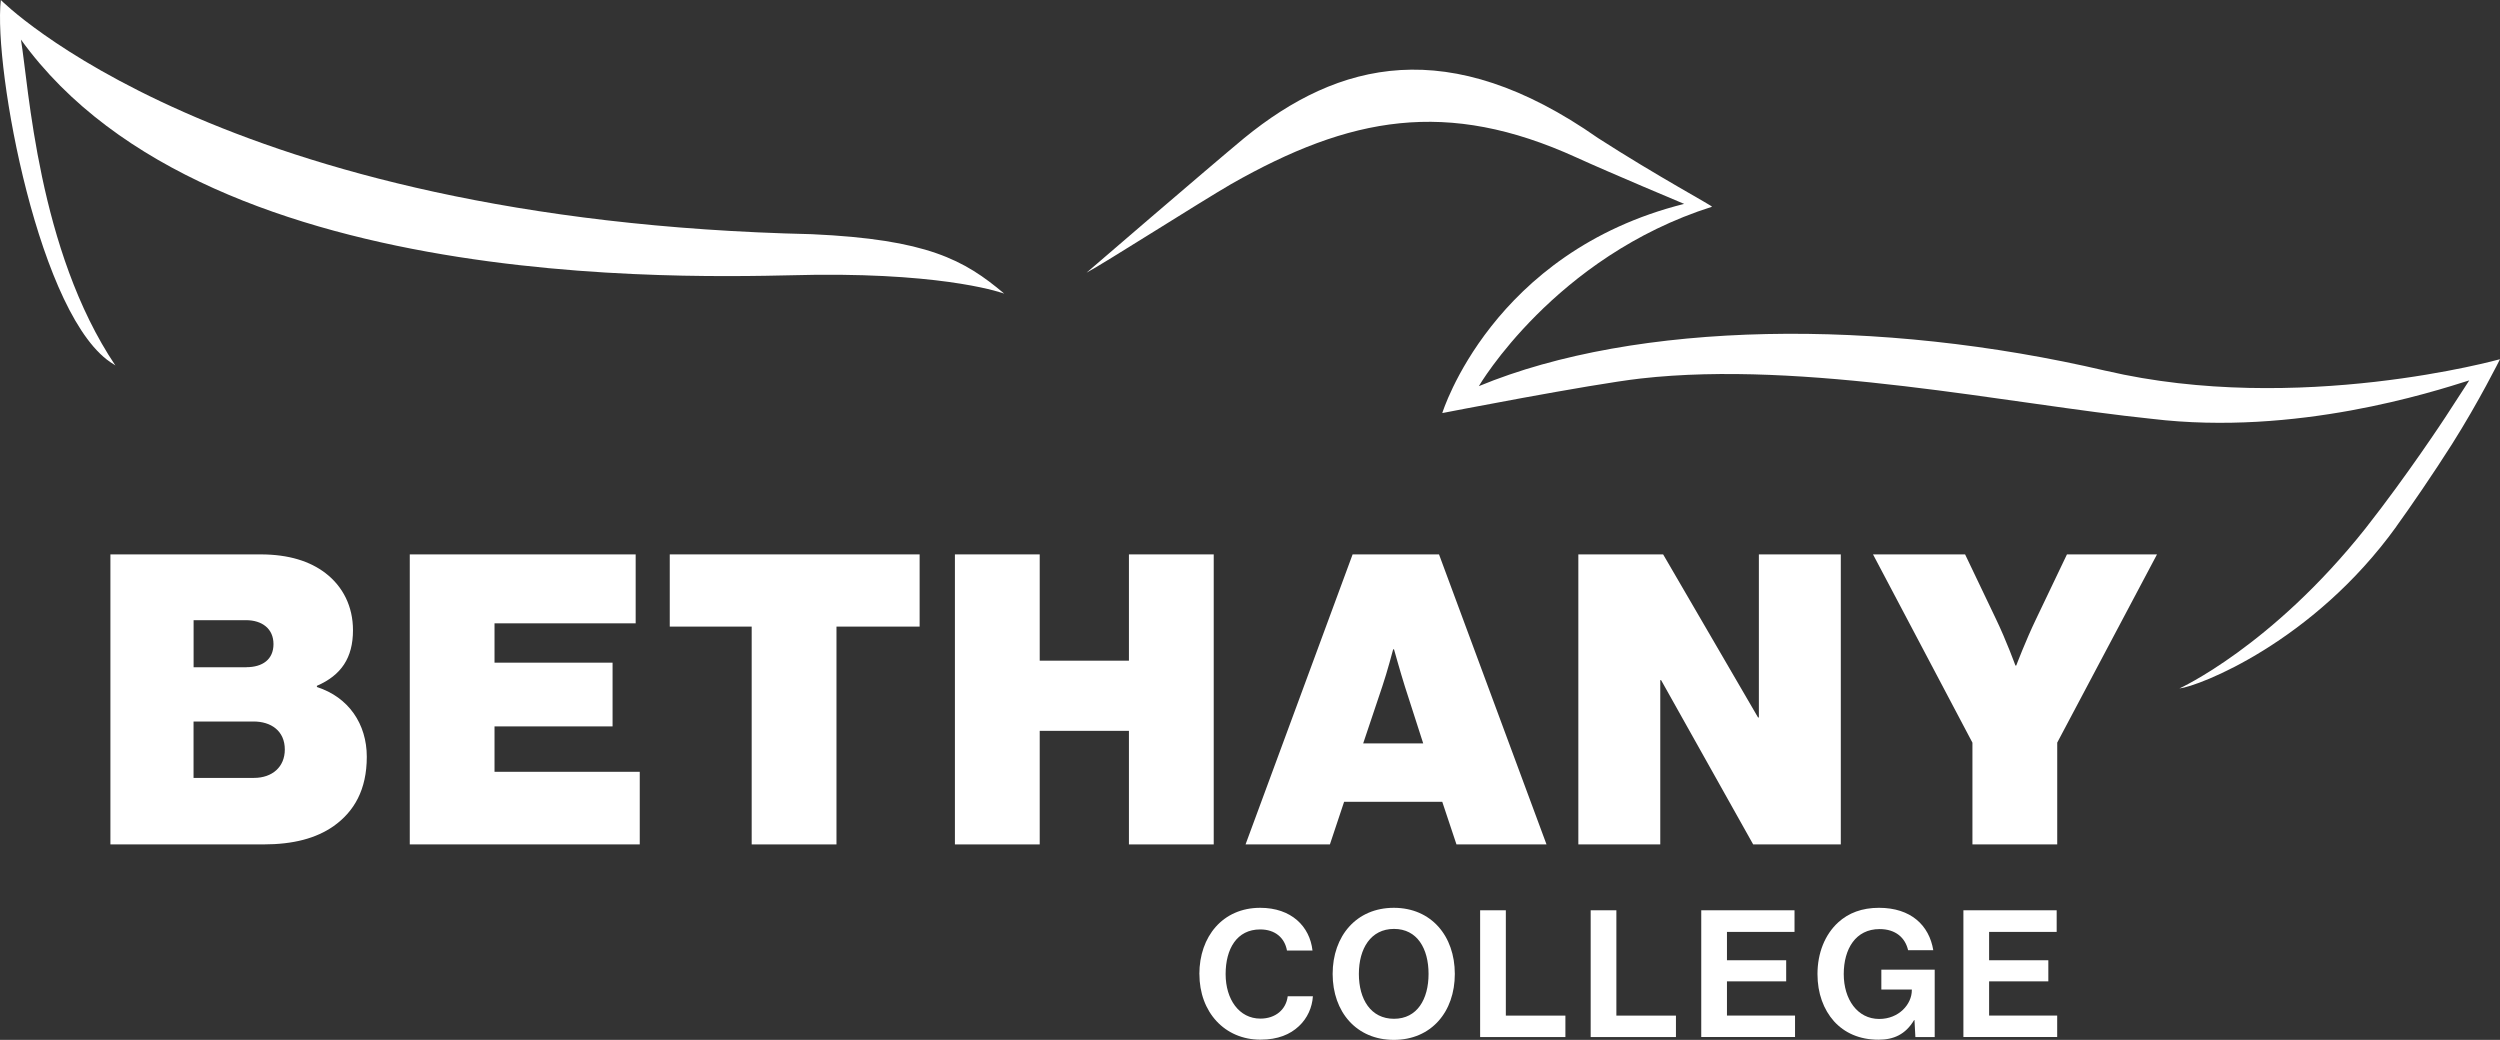
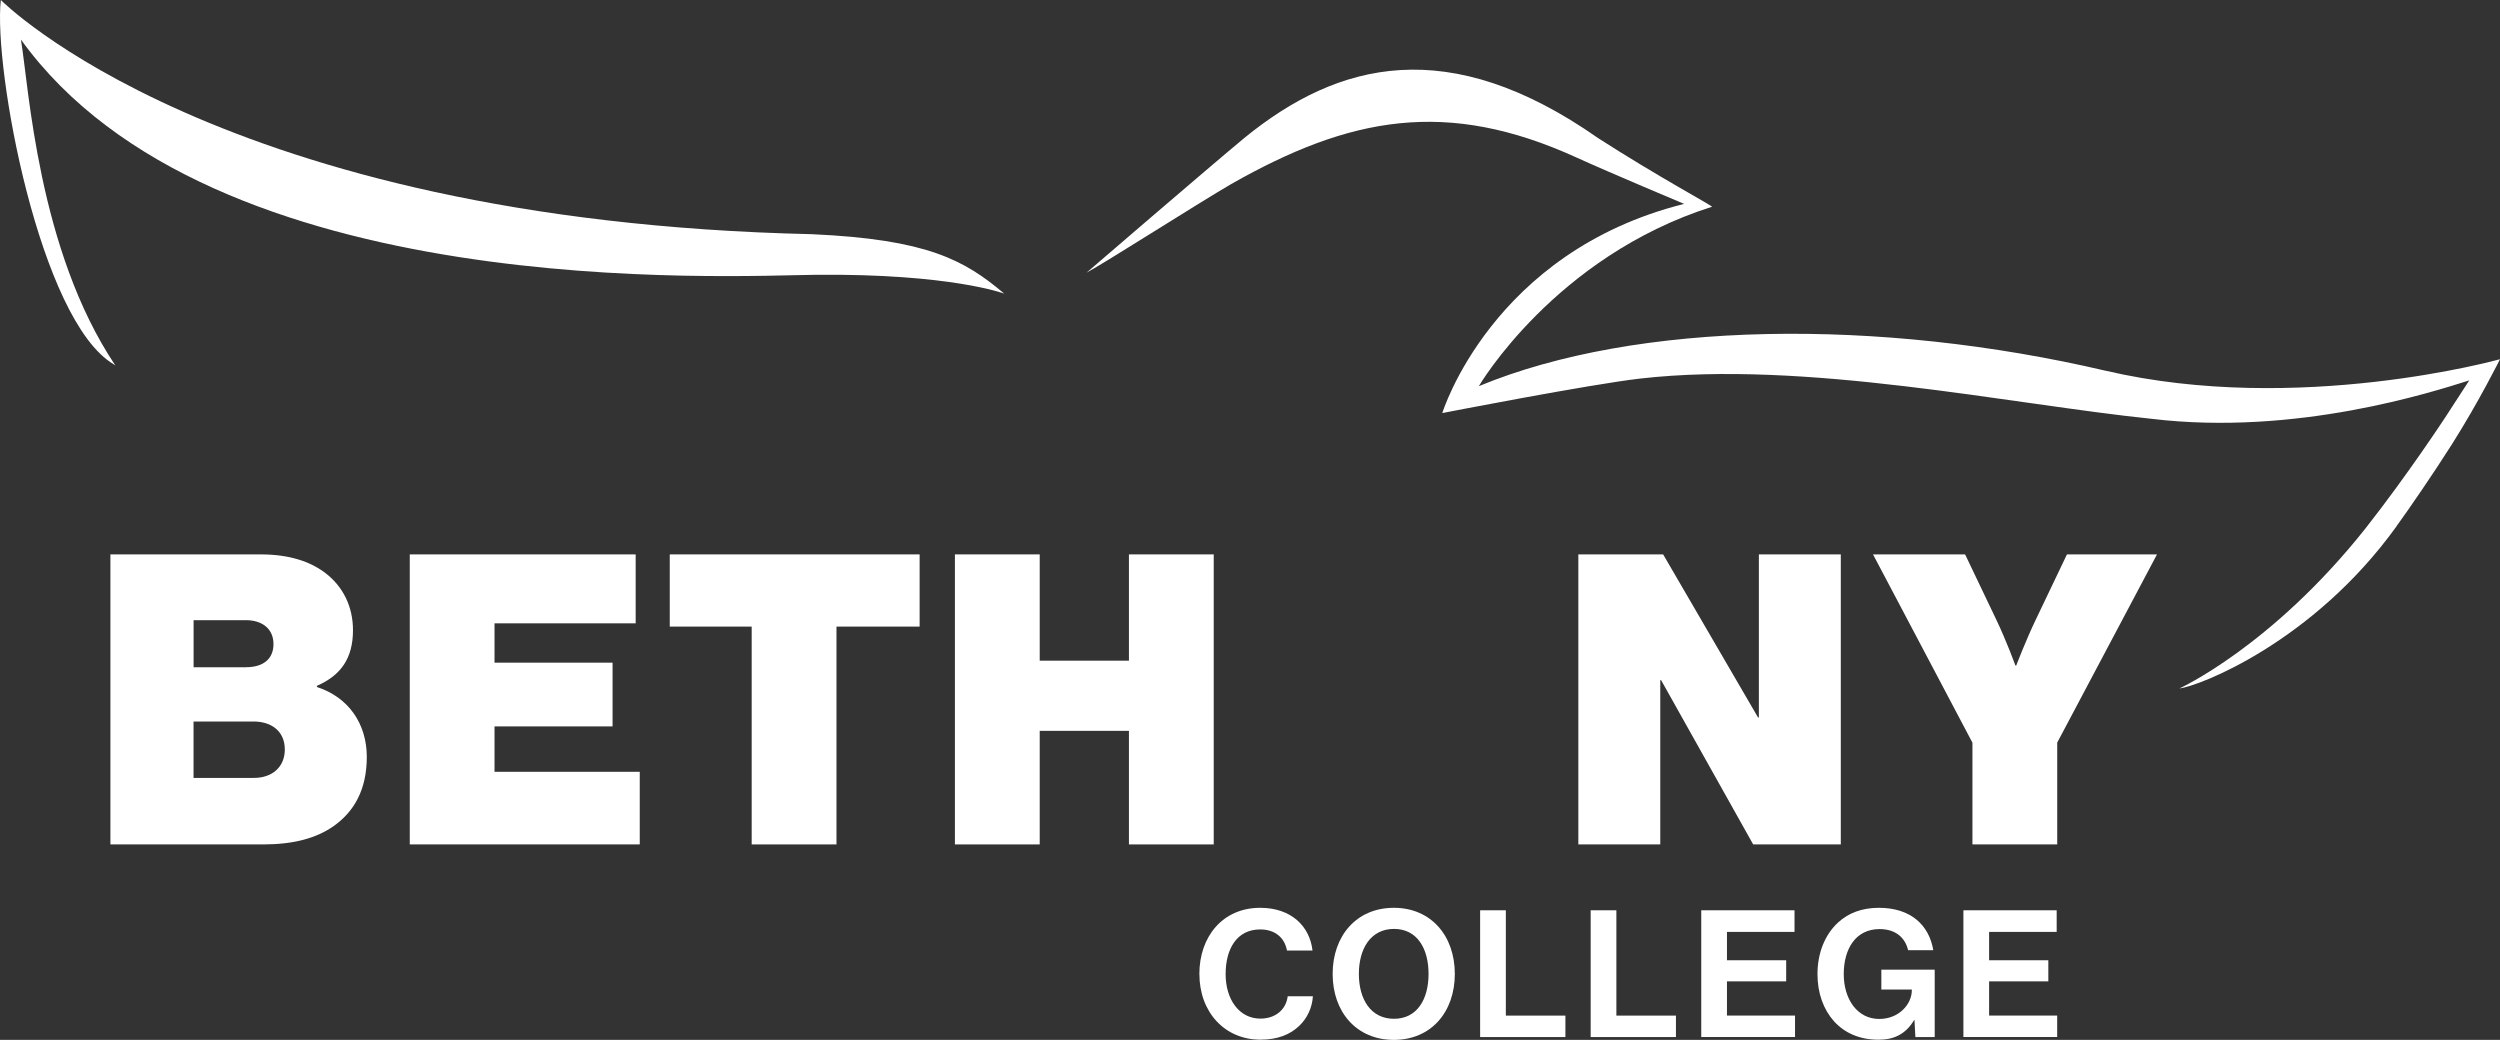
<svg xmlns="http://www.w3.org/2000/svg" viewBox="0 0 575.81 239.51">
  <rect x="0" y="0" width="575.81" height="239.51" fill="#333333" stroke="none" />
  <g>
    <path d="M187.01,53.94C50.37,50.87.19,0,.19,0,.19,0,.18-.01.19,0c-1.76,15.69,8.93,73.87,26.02,83.92l.37.27C8.73,57.62,6.62,19.83,4.82,9.11c43.99,61.1,163.6,54.36,183.15,54.18,31.1-.29,43.33,4.34,43.33,4.34-9.21-7.79-17.79-12.49-44.29-13.69Z" style="fill: #fff;" />
    <path d="M485.01,85.4c-52.19-12.22-108.05-11.52-144.4,3.54,0,0,17.4-29.8,53.7-41.32.31-.11-12.6-7.03-26.24-15.82-34.37-24.06-59.79-17.72-81.5,0-8.32,6.9-36.32,31.01-36.32,31.01,4.27-2.29,25.94-16.13,33.31-20.41,27.37-15.55,49.61-19.76,79.55-6.12,7.71,3.52,24.79,10.68,24.79,10.68-44.3,11.09-55.71,48.18-55.71,48.18,0,0,34.04-6.64,45.68-7.96,37.76-4.29,84.9,5.89,117.77,9.29,33.22,3.99,64.66-6.2,73.09-8.86l-5.59,8.61s-8.66,13.22-18.32,25.49c-21.57,27.18-42.86,36.86-42.86,36.86,4.42-.49,30.72-10.57,49.98-37.3v-.03c2.98-4.09,8.63-12.34,12.78-18.89,6.23-9.83,11.09-19.62,11.09-19.62,0,0-46.48,13.01-90.8,2.66Z" style="fill: #fff;" />
  </g>
  <g>
    <path d="M276.24,224.36c0-8.66,5.39-15.27,14.01-15.27,7.19,0,11.43,4.29,12.05,9.84h-5.88c-.53-2.94-2.73-4.86-6.17-4.86-5.39,0-7.96,4.49-7.96,10.29s3.1,10.25,8.01,10.25c3.47,0,5.92-2.08,6.29-5.15h5.8c-.16,2.57-1.26,5.07-3.23,6.9-2,1.88-4.82,3.1-8.86,3.1-8.21,0-14.05-6.33-14.05-15.11Z" style="fill: #fff;" />
    <path d="M306.94,224.32c0-8.74,5.47-15.23,14.09-15.23s14.05,6.49,14.05,15.23-5.43,15.19-14.05,15.19-14.09-6.45-14.09-15.19ZM329.03,224.32c0-5.84-2.61-10.37-7.96-10.37s-8.09,4.53-8.09,10.37,2.74,10.33,8.09,10.33,7.96-4.53,7.96-10.33Z" style="fill: #fff;" />
    <path d="M340.91,209.66h5.92v24.26h13.72v4.94h-19.64v-29.2Z" style="fill: #fff;" />
    <path d="M366.37,209.66h5.92v24.26h13.72v4.94h-19.64v-29.2Z" style="fill: #fff;" />
    <path d="M391.84,209.66h21.48v4.98h-15.56v6.53h13.64v4.86h-13.64v7.88h15.68v4.94h-21.6v-29.2Z" style="fill: #fff;" />
    <path d="M440.95,234.94h-.08c-2,3.35-4.74,4.53-8.21,4.53-4.41,0-7.84-1.59-10.25-4.25-2.41-2.7-3.8-6.45-3.8-10.86,0-4.86,1.71-9.11,4.78-11.92,2.37-2.16,5.47-3.35,9.39-3.35,7.35,0,11.56,4.04,12.5,9.76h-5.8c-.65-2.82-2.82-4.86-6.57-4.86-5.51,0-8.25,4.57-8.25,10.37s3.14,10.33,8.17,10.33c4.53,0,7.51-3.39,7.51-6.62v-.16h-7.02v-4.57h12.29v15.52h-4.45l-.21-3.92Z" style="fill: #fff;" />
    <path d="M452.22,209.66h21.48v4.98h-15.56v6.53h13.64v4.86h-13.64v7.88h15.68v4.94h-21.6v-29.2Z" style="fill: #fff;" />
  </g>
  <g>
    <path d="M25.43,127.69h34.57c6.54,0,11.4,1.59,14.95,4.3,4.02,3.08,6.35,7.66,6.35,13.17,0,6.35-2.71,10.37-8.31,12.8v.28c7.29,2.33,11.49,8.5,11.49,16.07s-2.9,12.61-7.66,15.98c-4.02,2.8-9.25,4.2-16.17,4.2H25.43v-66.8ZM56.73,153.67c3.74,0,6.26-1.78,6.26-5.32s-2.62-5.51-6.35-5.51h-12.05v10.84h12.15ZM58.5,179.17c4.2,0,7.1-2.52,7.1-6.54,0-4.3-3.18-6.45-7.19-6.45h-13.83v12.99h13.92Z" style="fill: #fff;" />
    <path d="M94.37,127.69h52.04v15.88h-32.51v9.06h27.19v14.67h-27.19v10.46h33.45v16.72h-52.97v-66.8Z" style="fill: #fff;" />
    <path d="M154.26,127.69h57.55v16.63h-19.15v50.17h-19.53v-50.17h-18.87v-16.63Z" style="fill: #fff;" />
    <path d="M219.94,127.69h19.53v24.48h20.55v-24.48h19.53v66.8h-19.53v-26.16h-20.55v26.16h-19.53v-66.8Z" style="fill: #fff;" />
-     <path d="M311.54,127.69h19.9l24.76,66.8h-20.74l-3.27-9.81h-22.61l-3.27,9.81h-19.43l24.66-66.8ZM313.97,171.23h13.83l-4.21-13.08c-1.03-3.27-2.52-8.6-2.52-8.6h-.19s-1.4,5.32-2.52,8.6l-4.39,13.08Z" style="fill: #fff;" />
    <path d="M363.53,127.69h19.53l21.86,37.56h.19v-37.56h18.87v66.8h-20.18l-21.21-37.84h-.19v37.84h-18.87v-66.8Z" style="fill: #fff;" />
    <path d="M454.29,171.04l-22.89-43.35h21.21l7.1,14.86c2.43,5.05,4.49,10.74,4.49,10.74h.19s2.15-5.7,4.58-10.74l7.1-14.86h20.74l-22.98,43.35v23.45h-19.53v-23.45Z" style="fill: #fff;" />
  </g>
</svg>